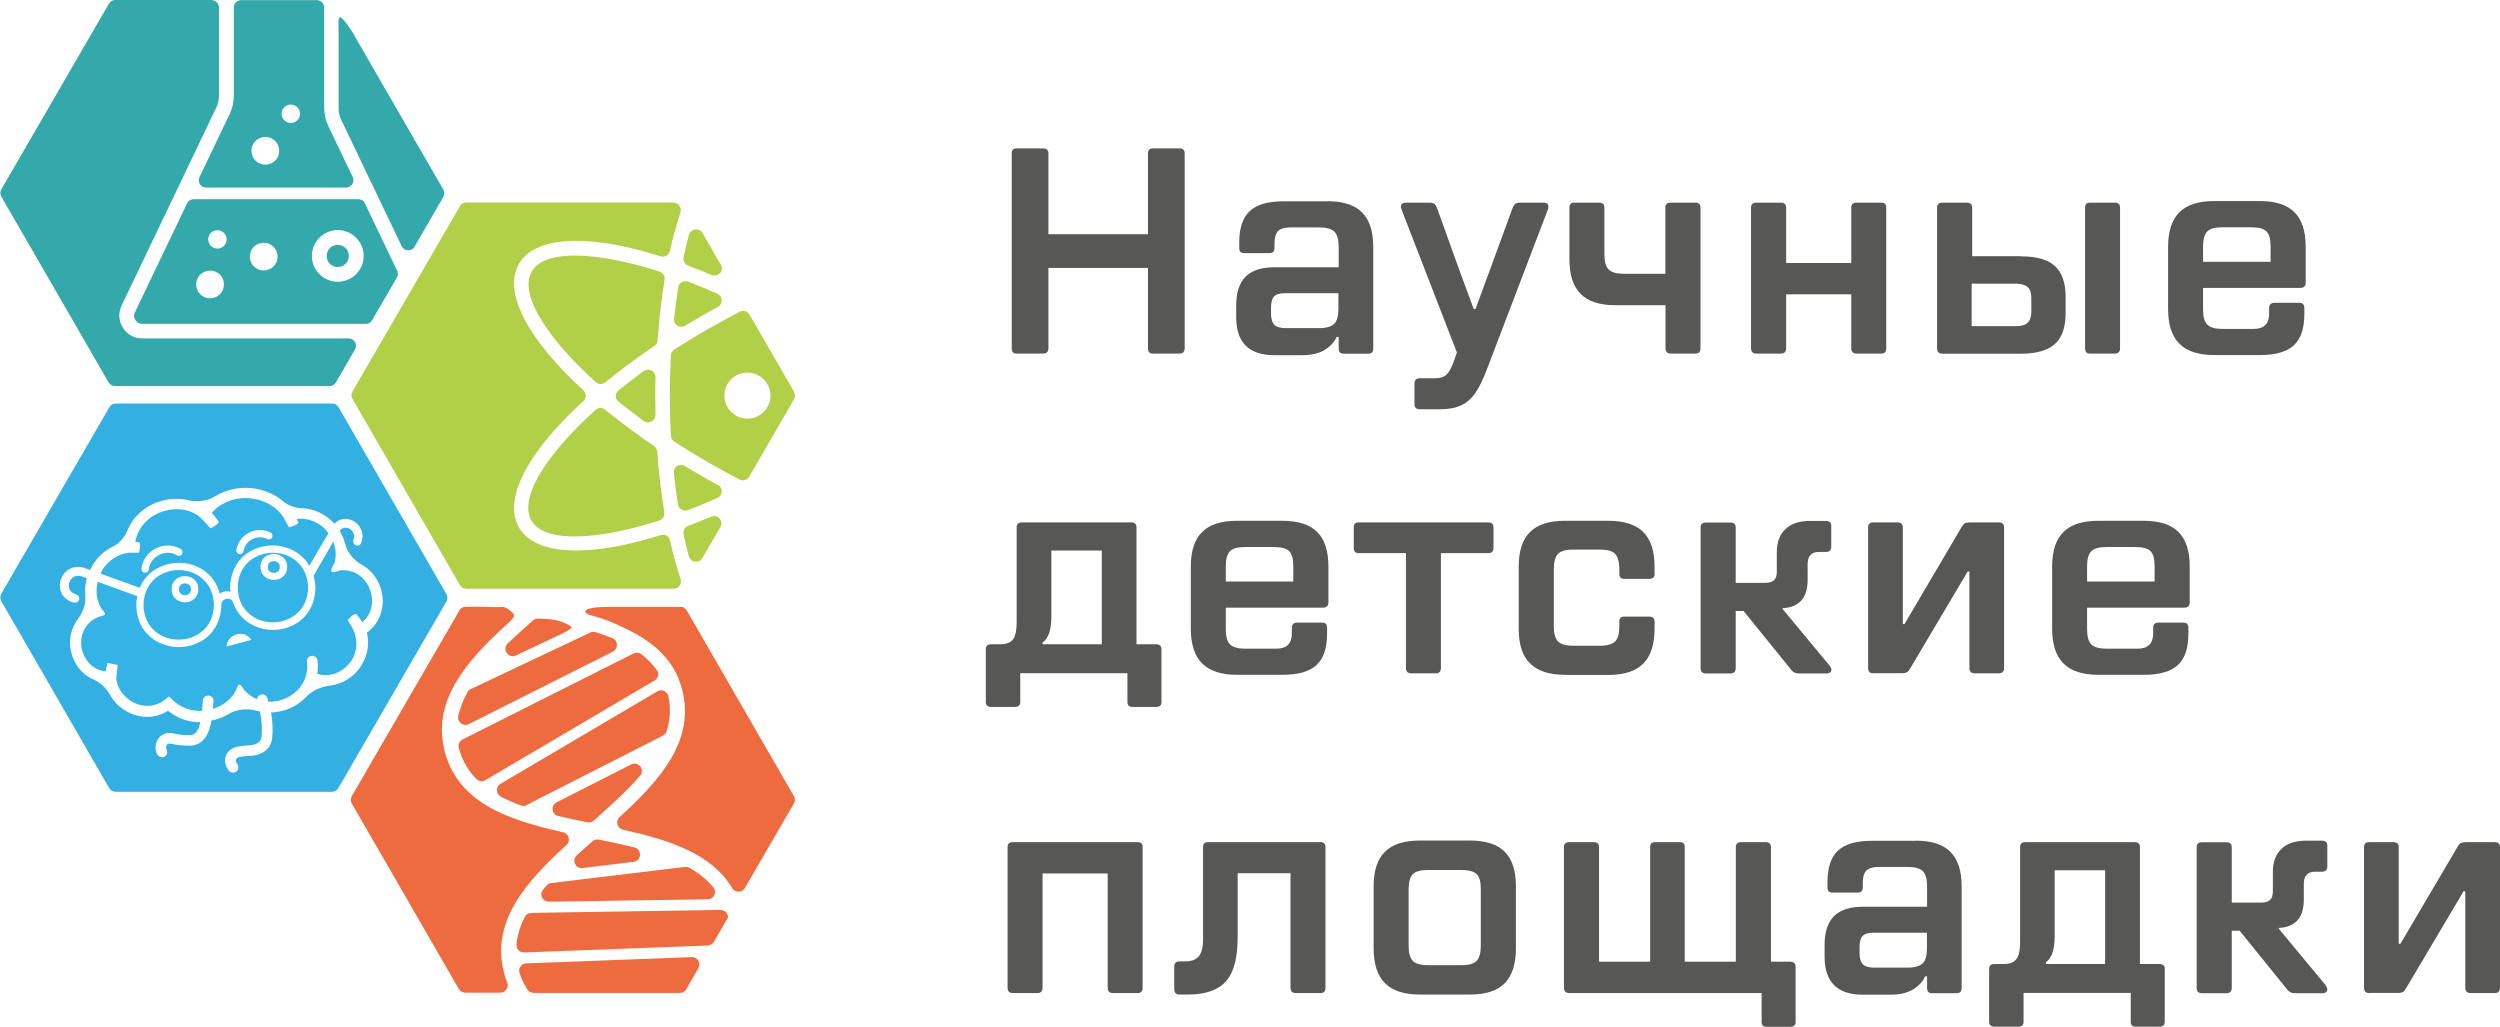
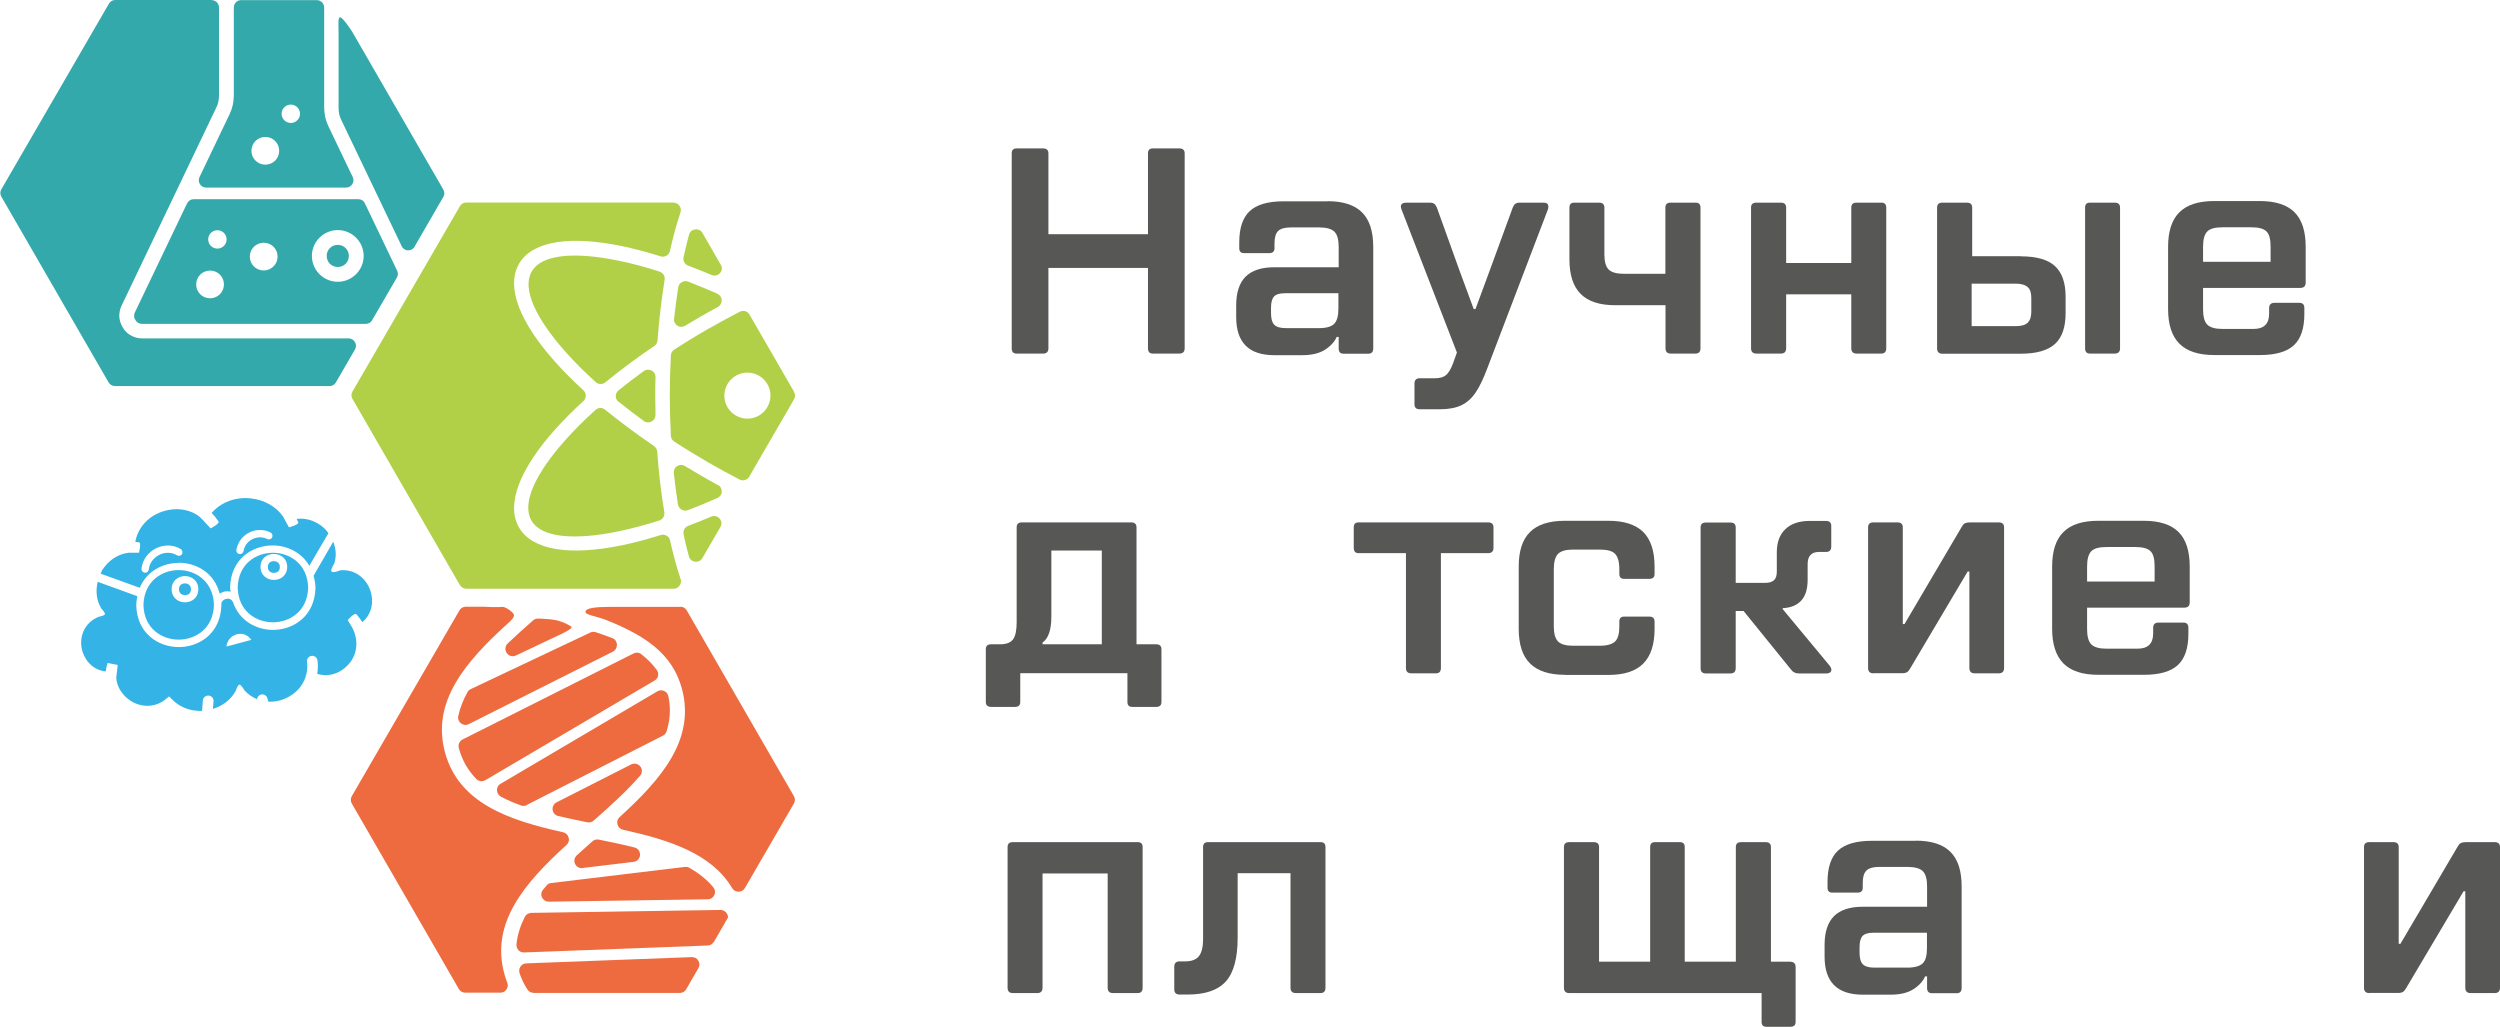
<svg xmlns="http://www.w3.org/2000/svg" width="336" height="138" viewBox="0 0 336 138" fill="none">
  <g clip-path="url(#clip0_1660_52200)">
    <path d="M158.503 19.947C158.969 19.947 159.22 20.162 159.22 20.61V46.806C159.22 47.271 158.987 47.522 158.503 47.522H154.951C154.503 47.522 154.288 47.289 154.288 46.806V36.008H140.907V46.806C140.907 47.271 140.674 47.522 140.19 47.522H136.639C136.19 47.522 135.975 47.289 135.975 46.806V20.61C135.975 20.162 136.19 19.947 136.639 19.947H140.19C140.656 19.947 140.907 20.162 140.907 20.61V31.478H154.288V20.61C154.288 20.162 154.503 19.947 154.951 19.947H158.503Z" fill="#575756" />
    <path d="M178.394 27.038C180.493 27.038 182.053 27.539 183.058 28.542C184.062 29.544 184.564 31.084 184.564 33.197V46.824C184.564 47.289 184.349 47.54 183.901 47.54H180.582C180.134 47.54 179.919 47.307 179.919 46.824V45.284H179.65C179.381 45.91 178.878 46.483 178.107 46.985C177.336 47.486 176.314 47.737 174.986 47.737H171.273C167.848 47.737 166.144 46.036 166.144 42.616V41.04C166.144 39.303 166.574 38.014 167.417 37.172C168.278 36.331 169.552 35.919 171.273 35.919H179.919V33.161C179.919 32.194 179.721 31.514 179.345 31.138C178.968 30.762 178.269 30.565 177.282 30.565H173.498C172.69 30.565 172.116 30.726 171.776 31.049C171.453 31.371 171.291 31.944 171.291 32.732V33.358C171.291 33.806 171.058 34.021 170.574 34.021H167.22C166.771 34.021 166.556 33.806 166.556 33.358V32.571C166.556 30.655 167.023 29.258 167.955 28.381C168.888 27.503 170.413 27.055 172.511 27.055H178.43L178.394 27.038ZM177.246 44.102C178.251 44.102 178.932 43.905 179.309 43.529C179.686 43.153 179.883 42.472 179.883 41.505V39.41H172.708C171.991 39.41 171.507 39.554 171.238 39.84C170.969 40.127 170.825 40.628 170.825 41.344V42.096C170.825 42.831 170.969 43.35 171.273 43.654C171.578 43.959 172.099 44.102 172.834 44.102H177.246Z" fill="#575756" />
    <path d="M190.824 55.007C190.358 55.007 190.106 54.792 190.106 54.344V51.551C190.106 51.085 190.34 50.835 190.824 50.835H192.869C193.532 50.835 194.017 50.691 194.357 50.405C194.68 50.118 195.003 49.599 195.29 48.829L195.81 47.379L188.349 28.112C188.295 27.951 188.277 27.844 188.277 27.754C188.277 27.414 188.528 27.235 189.03 27.235H192.151C192.42 27.235 192.618 27.289 192.743 27.378C192.869 27.468 192.994 27.629 193.102 27.862L196.133 36.295L198.07 41.542H198.303L200.24 36.295L203.326 27.862C203.433 27.629 203.541 27.468 203.684 27.378C203.81 27.289 204.007 27.235 204.276 27.235H207.469C207.881 27.235 208.097 27.414 208.097 27.754C208.097 27.933 208.079 28.076 208.025 28.184L199.971 49.295C199.415 50.799 198.877 51.945 198.339 52.733C197.801 53.538 197.155 54.111 196.402 54.47C195.649 54.828 194.68 55.007 193.496 55.007H190.86H190.824Z" fill="#575756" />
    <path d="M227.88 27.235C228.329 27.235 228.544 27.45 228.544 27.897V46.806C228.544 47.272 228.329 47.522 227.88 47.522H224.562C224.096 47.522 223.845 47.289 223.845 46.806V41.022H217.101C215.002 41.022 213.442 40.521 212.437 39.5C211.433 38.498 210.931 36.94 210.931 34.827V27.897C210.931 27.45 211.146 27.235 211.594 27.235H214.912C215.379 27.235 215.63 27.45 215.63 27.897V34.2C215.63 35.167 215.827 35.848 216.204 36.224C216.58 36.6 217.262 36.797 218.231 36.797H223.827V27.897C223.827 27.45 224.06 27.235 224.544 27.235H227.862H227.88Z" fill="#575756" />
    <path d="M252.848 27.235C253.296 27.235 253.511 27.45 253.511 27.897V46.806C253.511 47.272 253.296 47.522 252.848 47.522H249.529C249.063 47.522 248.812 47.289 248.812 46.806V39.554H240.059V46.806C240.059 47.272 239.826 47.522 239.342 47.522H236.059C235.593 47.522 235.342 47.289 235.342 46.806V27.897C235.342 27.45 235.575 27.235 236.059 27.235H239.342C239.808 27.235 240.059 27.45 240.059 27.897V35.346H248.812V27.897C248.812 27.45 249.045 27.235 249.529 27.235H252.848Z" fill="#575756" />
    <path d="M271.591 34.451C273.725 34.451 275.268 34.898 276.201 35.776C277.151 36.653 277.617 38.032 277.617 39.894V42.097C277.617 43.959 277.151 45.338 276.201 46.215C275.25 47.092 273.707 47.54 271.591 47.54H261.062C260.596 47.54 260.345 47.307 260.345 46.824V27.897C260.345 27.45 260.578 27.235 261.062 27.235H264.345C264.811 27.235 265.062 27.45 265.062 27.897V34.433H271.609L271.591 34.451ZM273.008 40.038C273.008 39.357 272.846 38.856 272.506 38.569C272.165 38.283 271.645 38.122 270.909 38.122H264.99V43.834H270.909C271.645 43.834 272.183 43.69 272.506 43.386C272.828 43.081 273.008 42.598 273.008 41.9V40.055V40.038ZM284.218 27.235C284.684 27.235 284.935 27.45 284.935 27.897V46.806C284.935 47.272 284.702 47.522 284.218 47.522H280.9C280.451 47.522 280.236 47.289 280.236 46.806V27.897C280.236 27.45 280.451 27.235 280.9 27.235H284.218Z" fill="#575756" />
    <path d="M296.092 38.694V41.613C296.092 42.58 296.289 43.26 296.666 43.636C297.042 44.012 297.724 44.209 298.693 44.209H302.872C304.271 44.209 304.97 43.529 304.97 42.168V41.416C304.97 40.95 305.203 40.7 305.688 40.7H309.042C309.49 40.7 309.705 40.933 309.705 41.416V42.204C309.705 44.12 309.239 45.517 308.306 46.394C307.374 47.271 305.849 47.719 303.751 47.719H297.598C295.5 47.719 293.939 47.218 292.917 46.197C291.895 45.176 291.392 43.636 291.392 41.523V33.179C291.392 31.084 291.895 29.527 292.917 28.524C293.921 27.521 295.482 27.02 297.598 27.02H303.715C305.813 27.02 307.374 27.521 308.378 28.524C309.382 29.527 309.885 31.067 309.885 33.179V37.978C309.885 38.444 309.652 38.694 309.167 38.694H296.11H296.092ZM298.693 30.547C297.724 30.547 297.042 30.726 296.666 31.102C296.289 31.478 296.092 32.159 296.092 33.144V35.185H305.167V33.144C305.167 32.141 304.988 31.46 304.611 31.102C304.235 30.726 303.553 30.547 302.567 30.547H298.693Z" fill="#575756" />
    <path d="M155.382 86.592C155.848 86.592 156.099 86.807 156.099 87.255V94.346C156.099 94.793 155.866 95.008 155.382 95.008H152.189C151.741 95.008 151.526 94.793 151.526 94.346V90.478H137.123V94.346C137.123 94.793 136.89 95.008 136.405 95.008H133.213C132.746 95.008 132.495 94.793 132.495 94.346V87.255C132.495 86.807 132.728 86.592 133.213 86.592H134.432C135.239 86.592 135.813 86.377 136.154 85.93C136.477 85.482 136.639 84.73 136.639 83.638V70.871C136.639 70.423 136.872 70.209 137.356 70.209H152.028C152.494 70.209 152.745 70.423 152.745 70.871V86.592H155.382ZM140.118 86.592H148.082V73.987H141.302V82.886C141.302 84.641 140.907 85.804 140.118 86.359V86.592Z" fill="#575756" />
-     <path d="M164.745 81.668V84.587C164.745 85.554 164.942 86.234 165.319 86.611C165.695 86.987 166.377 87.183 167.345 87.183H171.524C172.924 87.183 173.623 86.503 173.623 85.142V84.39C173.623 83.925 173.856 83.674 174.34 83.674H177.695C178.143 83.674 178.358 83.907 178.358 84.39V85.178C178.358 87.094 177.892 88.491 176.959 89.368C176.026 90.245 174.502 90.693 172.403 90.693H166.251C164.153 90.693 162.592 90.192 161.57 89.171C160.565 88.168 160.045 86.611 160.045 84.498V76.153C160.045 74.058 160.548 72.501 161.57 71.498C162.574 70.495 164.135 69.994 166.251 69.994H172.367C174.466 69.994 176.026 70.495 177.031 71.498C178.035 72.501 178.538 74.041 178.538 76.153V80.952C178.538 81.418 178.304 81.668 177.82 81.668H164.763H164.745ZM167.345 73.521C166.377 73.521 165.695 73.7 165.319 74.076C164.942 74.452 164.745 75.133 164.745 76.118V78.159H173.82V76.118C173.82 75.115 173.641 74.434 173.264 74.076C172.888 73.7 172.206 73.521 171.22 73.521H167.345Z" fill="#575756" />
    <path d="M189.676 90.496C189.21 90.496 188.959 90.263 188.959 89.779V74.345H182.609C182.161 74.345 181.945 74.112 181.945 73.629V70.871C181.945 70.423 182.161 70.209 182.609 70.209H200.007C200.474 70.209 200.725 70.423 200.725 70.871V73.629C200.725 74.094 200.492 74.345 200.007 74.345H193.658V89.779C193.658 90.245 193.443 90.496 192.994 90.496H189.676Z" fill="#575756" />
    <path d="M210.321 90.693C208.222 90.693 206.662 90.192 205.639 89.171C204.617 88.168 204.115 86.611 204.115 84.498V76.153C204.115 74.058 204.617 72.501 205.639 71.498C206.644 70.495 208.204 69.994 210.321 69.994H216.168C218.266 69.994 219.827 70.495 220.849 71.498C221.854 72.501 222.374 74.041 222.374 76.153V77.138C222.374 77.586 222.141 77.801 221.656 77.801H218.302C217.854 77.801 217.639 77.586 217.639 77.138V76.512C217.639 75.509 217.441 74.829 217.065 74.434C216.688 74.041 215.989 73.862 214.984 73.862H211.433C210.464 73.862 209.783 74.058 209.406 74.434C209.029 74.811 208.832 75.509 208.832 76.512V84.193C208.832 85.16 209.029 85.841 209.406 86.217C209.783 86.593 210.464 86.79 211.433 86.79H214.984C215.989 86.79 216.67 86.593 217.065 86.217C217.459 85.841 217.639 85.16 217.639 84.193V83.531C217.639 83.083 217.854 82.868 218.302 82.868H221.656C222.123 82.868 222.374 83.083 222.374 83.531V84.516C222.374 86.611 221.872 88.168 220.849 89.189C219.827 90.21 218.284 90.711 216.168 90.711H210.321V90.693Z" fill="#575756" />
    <path d="M245.942 89.511C246.068 89.69 246.139 89.869 246.139 90.03C246.139 90.156 246.086 90.281 245.96 90.371C245.834 90.46 245.673 90.514 245.458 90.514H241.835C241.566 90.514 241.35 90.478 241.189 90.388C241.01 90.317 240.848 90.174 240.687 89.959L234.337 82.116H233.279V89.798C233.279 90.263 233.046 90.514 232.562 90.514H229.279C228.813 90.514 228.562 90.281 228.562 89.798V70.889C228.562 70.442 228.795 70.227 229.279 70.227H232.562C233.028 70.227 233.279 70.442 233.279 70.889V78.338H237.225C237.781 78.338 238.176 78.213 238.427 77.98C238.678 77.747 238.803 77.371 238.803 76.834V74.237C238.803 72.895 239.18 71.856 239.951 71.122C240.705 70.388 241.799 70.012 243.234 70.012H245.404C245.87 70.012 246.121 70.227 246.121 70.674V73.468C246.121 73.933 245.888 74.184 245.404 74.184H244.417C243.951 74.184 243.574 74.327 243.323 74.596C243.072 74.864 242.947 75.276 242.947 75.831V77.926C242.947 79.162 242.66 80.093 242.086 80.719C241.512 81.346 240.669 81.686 239.593 81.74V81.865L245.942 89.511Z" fill="#575756" />
    <path d="M251.789 90.496C251.323 90.496 251.072 90.263 251.072 89.779V70.871C251.072 70.423 251.305 70.209 251.789 70.209H255.018C255.484 70.209 255.735 70.423 255.735 70.871V83.871H255.968L263.663 70.799C263.789 70.567 263.932 70.406 264.076 70.334C264.219 70.262 264.434 70.209 264.721 70.209H268.631C269.098 70.209 269.349 70.423 269.349 70.871V89.779C269.349 90.245 269.116 90.496 268.631 90.496H265.403C264.937 90.496 264.685 90.263 264.685 89.779V76.816H264.452L256.722 89.851C256.596 90.084 256.453 90.245 256.309 90.335C256.166 90.424 255.968 90.478 255.699 90.478H251.789V90.496Z" fill="#575756" />
    <path d="M280.505 81.668V84.587C280.505 85.554 280.703 86.234 281.079 86.611C281.456 86.987 282.138 87.183 283.106 87.183H287.285C288.684 87.183 289.384 86.503 289.384 85.142V84.39C289.384 83.925 289.617 83.674 290.101 83.674H293.455C293.904 83.674 294.119 83.907 294.119 84.39V85.178C294.119 87.094 293.653 88.491 292.72 89.368C291.787 90.245 290.263 90.693 288.164 90.693H282.012C279.913 90.693 278.353 90.192 277.331 89.171C276.326 88.168 275.806 86.611 275.806 84.498V76.153C275.806 74.058 276.308 72.501 277.331 71.498C278.335 70.495 279.895 69.994 282.012 69.994H288.128C290.227 69.994 291.787 70.495 292.792 71.498C293.796 72.501 294.298 74.041 294.298 76.153V80.952C294.298 81.418 294.065 81.668 293.581 81.668H280.523H280.505ZM283.106 73.521C282.138 73.521 281.456 73.7 281.079 74.076C280.703 74.452 280.505 75.133 280.505 76.118V78.159H289.581V76.118C289.581 75.115 289.402 74.434 289.025 74.076C288.648 73.7 287.967 73.521 286.98 73.521H283.106Z" fill="#575756" />
    <path d="M136.136 133.47C135.67 133.47 135.419 133.237 135.419 132.754V113.845C135.419 113.397 135.652 113.183 136.136 113.183H152.907C153.355 113.183 153.57 113.397 153.57 113.845V132.754C153.57 133.219 153.355 133.47 152.907 133.47H149.588C149.122 133.47 148.871 133.237 148.871 132.754V117.39H140.118V132.754C140.118 133.219 139.885 133.47 139.401 133.47H136.118H136.136Z" fill="#575756" />
    <path d="M158.539 133.667C158.072 133.667 157.821 133.434 157.821 132.951V129.925C157.821 129.459 158.054 129.208 158.539 129.208H159.328C160.135 129.208 160.745 128.976 161.121 128.528C161.498 128.062 161.695 127.292 161.695 126.218V113.845C161.695 113.397 161.911 113.183 162.359 113.183H177.479C177.928 113.183 178.143 113.397 178.143 113.845V132.754C178.143 133.219 177.928 133.47 177.479 133.47H174.161C173.695 133.47 173.444 133.237 173.444 132.754V117.355H166.341V125.985C166.341 128.743 165.821 130.712 164.763 131.894C163.704 133.076 162 133.667 159.633 133.667H158.521H158.539Z" fill="#575756" />
-     <path d="M190.824 133.667C188.725 133.667 187.165 133.165 186.142 132.145C185.138 131.142 184.618 129.584 184.618 127.471V119.127C184.618 117.032 185.12 115.474 186.142 114.472C187.147 113.469 188.707 112.968 190.824 112.968H197.568C199.666 112.968 201.227 113.469 202.231 114.472C203.236 115.474 203.738 117.014 203.738 119.127V127.471C203.738 129.566 203.236 131.124 202.231 132.145C201.227 133.165 199.684 133.667 197.568 133.667H190.824ZM196.42 129.727C197.388 129.727 198.07 129.53 198.447 129.154C198.823 128.778 199.021 128.08 199.021 127.077V119.521C199.021 118.518 198.841 117.838 198.465 117.48C198.088 117.122 197.406 116.925 196.42 116.925H191.918C190.949 116.925 190.268 117.104 189.891 117.48C189.514 117.856 189.317 118.536 189.317 119.521V127.077C189.317 128.08 189.514 128.76 189.891 129.154C190.268 129.53 190.949 129.727 191.918 129.727H196.42Z" fill="#575756" />
    <path d="M240.615 129.262C241.081 129.262 241.332 129.495 241.332 129.978V137.338C241.332 137.785 241.099 138 240.615 138H237.422C236.974 138 236.759 137.785 236.759 137.338V133.47H210.912C210.446 133.47 210.195 133.237 210.195 132.754V113.845C210.195 113.397 210.428 113.183 210.912 113.183H214.195C214.661 113.183 214.912 113.397 214.912 113.845V129.244H221.782V113.845C221.782 113.397 221.997 113.183 222.445 113.183H225.764C226.212 113.183 226.427 113.397 226.427 113.845V129.244H233.297V113.845C233.297 113.397 233.53 113.183 234.014 113.183H237.297C237.763 113.183 238.014 113.397 238.014 113.845V129.244H240.651L240.615 129.262Z" fill="#575756" />
    <path d="M257.475 112.986C259.574 112.986 261.134 113.487 262.138 114.49C263.143 115.492 263.645 117.032 263.645 119.145V132.772C263.645 133.237 263.43 133.488 262.981 133.488H259.663C259.215 133.488 259 133.255 259 132.772V131.232H258.73C258.461 131.858 257.959 132.431 257.188 132.933C256.417 133.434 255.394 133.685 254.067 133.685H250.354C246.928 133.685 245.224 131.984 245.224 128.564V126.988C245.224 125.251 245.655 123.962 246.498 123.12C247.359 122.279 248.632 121.867 250.354 121.867H259V119.109C259 118.142 258.802 117.462 258.426 117.086C258.049 116.71 257.349 116.513 256.345 116.513H252.56C251.753 116.513 251.179 116.674 250.839 117.014C250.498 117.355 250.354 117.91 250.354 118.68V119.306C250.354 119.754 250.121 119.969 249.637 119.969H246.283C245.834 119.969 245.619 119.754 245.619 119.306V118.518C245.619 116.603 246.085 115.206 247.018 114.329C247.951 113.451 249.475 113.004 251.574 113.004H257.493L257.475 112.986ZM256.327 130.05C257.331 130.05 258.013 129.853 258.408 129.477C258.802 129.101 258.982 128.42 258.982 127.453V125.359H251.807C251.09 125.359 250.605 125.502 250.336 125.788C250.067 126.075 249.924 126.576 249.924 127.292V128.044C249.924 128.779 250.067 129.298 250.372 129.602C250.677 129.907 251.197 130.05 251.933 130.05H256.345H256.327Z" fill="#575756" />
-     <path d="M290.227 129.566C290.693 129.566 290.944 129.781 290.944 130.229V137.32C290.944 137.767 290.711 137.982 290.227 137.982H287.034C286.586 137.982 286.371 137.767 286.371 137.32V133.452H271.968V137.32C271.968 137.767 271.735 137.982 271.25 137.982H268.058C267.591 137.982 267.34 137.767 267.34 137.32V130.229C267.34 129.781 267.573 129.566 268.058 129.566H269.277C270.102 129.566 270.658 129.352 270.999 128.904C271.34 128.456 271.501 127.704 271.501 126.612V113.845C271.501 113.397 271.735 113.183 272.219 113.183H286.891C287.357 113.183 287.608 113.397 287.608 113.845V129.566H290.245H290.227ZM274.963 129.566H282.927V116.961H276.147V125.86C276.147 127.615 275.752 128.779 274.963 129.334V129.566Z" fill="#575756" />
-     <path d="M312.593 132.485C312.719 132.664 312.791 132.843 312.791 133.004C312.791 133.13 312.737 133.255 312.611 133.344C312.486 133.434 312.324 133.488 312.109 133.488H308.486C308.217 133.488 308.002 133.452 307.84 133.362C307.679 133.273 307.499 133.148 307.356 132.933L301.006 125.09H299.948V132.772C299.948 133.237 299.715 133.488 299.231 133.488H295.948C295.482 133.488 295.231 133.255 295.231 132.772V113.863C295.231 113.415 295.464 113.2 295.948 113.2H299.231C299.697 113.2 299.948 113.415 299.948 113.863V121.312H303.894C304.45 121.312 304.845 121.186 305.096 120.954C305.347 120.721 305.473 120.345 305.473 119.808V117.211C305.473 115.868 305.849 114.83 306.62 114.096C307.374 113.362 308.468 112.986 309.903 112.986H312.073C312.539 112.986 312.791 113.2 312.791 113.648V116.441C312.791 116.907 312.557 117.158 312.073 117.158H311.087C310.62 117.158 310.244 117.301 310.01 117.569C309.759 117.838 309.634 118.25 309.634 118.805V120.9C309.634 122.135 309.347 123.067 308.773 123.693C308.199 124.32 307.356 124.66 306.28 124.714V124.839L312.629 132.485H312.593Z" fill="#575756" />
    <path d="M318.44 133.47C317.974 133.47 317.723 133.237 317.723 132.754V113.845C317.723 113.397 317.956 113.183 318.44 113.183H321.669C322.135 113.183 322.386 113.397 322.386 113.845V126.845H322.62L330.314 113.774C330.44 113.541 330.583 113.38 330.727 113.308C330.87 113.236 331.086 113.183 331.373 113.183H335.283C335.749 113.183 336 113.397 336 113.845V132.754C336 133.219 335.767 133.47 335.283 133.47H332.054C331.588 133.47 331.337 133.237 331.337 132.754V119.79H331.103L323.373 132.825C323.247 133.058 323.104 133.219 322.96 133.309C322.817 133.398 322.602 133.452 322.351 133.452H318.44V133.47Z" fill="#575756" />
    <path opacity="0.8" fill-rule="evenodd" clip-rule="evenodd" d="M106.739 52.679L100.73 42.276C100.461 41.81 99.887 41.649 99.421 41.9C98.058 42.598 96.695 43.35 95.313 44.138C95.313 44.138 95.295 44.138 95.278 44.138H95.242C95.242 44.138 95.242 44.174 95.224 44.174C93.627 45.087 92.103 46.036 90.614 46.985C90.345 47.164 90.184 47.432 90.166 47.755C90.076 49.51 90.022 51.318 90.022 53.162C90.022 55.007 90.076 56.815 90.166 58.57C90.166 58.892 90.345 59.161 90.614 59.34C92.085 60.307 93.627 61.238 95.224 62.169C96.623 62.975 98.004 63.727 99.385 64.443C99.851 64.694 100.425 64.515 100.694 64.067L106.721 53.664C106.9 53.341 106.9 52.983 106.721 52.679H106.739ZM98.901 50.494C100.389 49.635 102.273 50.154 103.134 51.622C103.995 53.109 103.474 54.989 102.004 55.848C100.515 56.708 98.632 56.188 97.771 54.72C96.91 53.234 97.43 51.354 98.901 50.494ZM96.856 35.561L94.417 31.317C94.219 30.959 93.843 30.78 93.43 30.834C93.017 30.887 92.713 31.156 92.605 31.55C92.336 32.517 92.103 33.52 91.87 34.576C91.762 35.059 92.031 35.543 92.497 35.704C93.52 36.08 94.56 36.51 95.636 36.958C96.031 37.119 96.479 37.029 96.766 36.707C97.053 36.385 97.107 35.937 96.874 35.561H96.856ZM90.507 27.235C90.829 27.235 91.116 27.378 91.314 27.646C91.511 27.915 91.547 28.22 91.457 28.542C90.937 30.117 90.453 31.854 90.04 33.717C89.986 34.003 89.825 34.218 89.574 34.361C89.323 34.505 89.054 34.54 88.785 34.451C86.955 33.878 85.197 33.412 83.565 33.072C76.803 31.675 71.709 32.32 69.826 35.328L69.754 35.453C69.754 35.453 69.754 35.453 69.754 35.471C67.943 38.605 69.934 43.404 74.597 48.614C75.709 49.868 76.983 51.139 78.4 52.446C78.615 52.643 78.722 52.894 78.722 53.18C78.722 53.467 78.615 53.717 78.4 53.914C76.983 55.204 75.709 56.493 74.597 57.728C69.934 62.957 67.943 67.755 69.754 70.889C71.566 74.023 76.713 74.703 83.583 73.288C85.215 72.948 86.973 72.483 88.802 71.91C89.072 71.82 89.341 71.856 89.592 71.999C89.843 72.142 90.004 72.357 90.058 72.644C90.471 74.506 90.937 76.225 91.475 77.819C91.583 78.123 91.529 78.445 91.332 78.714C91.134 78.983 90.865 79.126 90.524 79.126H62.651C62.293 79.108 61.97 78.929 61.791 78.606L47.37 53.61C47.19 53.288 47.19 52.929 47.37 52.625L61.808 27.718C61.988 27.396 62.311 27.217 62.669 27.217H90.56L90.507 27.235ZM94.399 75.007L96.82 70.835C97.035 70.459 96.999 70.012 96.712 69.689C96.425 69.367 95.977 69.26 95.582 69.439C94.542 69.886 93.502 70.28 92.497 70.674C92.031 70.853 91.78 71.319 91.87 71.802C92.085 72.841 92.336 73.826 92.587 74.775C92.695 75.168 93.017 75.437 93.412 75.491C93.825 75.545 94.201 75.365 94.399 75.007ZM96.479 65.159C96.82 65.338 97.017 65.678 96.999 66.072C96.999 66.448 96.766 66.771 96.407 66.932C95.062 67.523 93.753 68.078 92.462 68.561C92.174 68.669 91.87 68.651 91.601 68.49C91.332 68.329 91.17 68.096 91.116 67.791C90.901 66.43 90.722 65.016 90.56 63.566C90.524 63.19 90.686 62.831 91.009 62.635C91.332 62.438 91.726 62.42 92.049 62.635C92.749 63.064 93.484 63.494 94.201 63.906C94.219 63.906 94.237 63.924 94.255 63.942C94.99 64.371 95.726 64.765 96.443 65.177L96.479 65.159ZM87.906 59.949C85.538 58.337 83.332 56.69 81.323 55.06C80.946 54.738 80.39 54.756 80.032 55.096C78.543 56.439 77.198 57.782 76.032 59.089C71.942 63.655 70.095 67.648 71.422 69.958C72.75 72.268 77.144 72.644 83.153 71.408C84.856 71.05 86.686 70.567 88.605 69.958C89.072 69.815 89.359 69.349 89.287 68.848C88.856 66.305 88.534 63.566 88.336 60.718C88.318 60.414 88.157 60.146 87.906 59.967V59.949ZM96.407 39.482C96.766 39.643 96.981 39.966 96.999 40.342C96.999 40.736 96.82 41.058 96.479 41.255C95.744 41.649 95.008 42.061 94.273 42.49C94.273 42.49 94.273 42.49 94.255 42.49H94.219C94.219 42.49 94.219 42.526 94.201 42.526C93.484 42.938 92.784 43.368 92.085 43.78C91.762 43.977 91.367 43.977 91.044 43.78C90.722 43.565 90.542 43.225 90.596 42.849C90.758 41.398 90.937 39.984 91.152 38.623C91.206 38.318 91.367 38.068 91.636 37.925C91.906 37.763 92.192 37.745 92.497 37.853C93.789 38.354 95.098 38.891 96.443 39.482H96.407ZM88.623 36.492C86.704 35.883 84.874 35.382 83.171 35.042C77.162 33.806 72.785 34.182 71.458 36.492C70.131 38.802 71.996 42.795 76.068 47.361C77.234 48.668 78.561 49.993 80.068 51.354C80.426 51.694 80.982 51.694 81.359 51.39C83.35 49.742 85.556 48.113 87.942 46.501C88.193 46.322 88.354 46.072 88.372 45.749C88.587 42.884 88.91 40.163 89.323 37.62C89.412 37.137 89.125 36.671 88.641 36.51L88.623 36.492ZM83.135 53.986C84.211 54.845 85.341 55.723 86.525 56.582C86.829 56.815 87.224 56.833 87.565 56.654C87.906 56.475 88.103 56.135 88.103 55.759C88.085 54.917 88.067 54.075 88.067 53.234C88.067 52.374 88.067 51.533 88.103 50.691C88.103 50.297 87.924 49.975 87.565 49.796C87.206 49.617 86.829 49.653 86.525 49.868C85.341 50.727 84.211 51.587 83.135 52.464C82.901 52.661 82.758 52.929 82.758 53.234C82.758 53.538 82.883 53.807 83.135 54.004V53.986Z" fill="#9DC41A" />
    <path opacity="0.8" fill-rule="evenodd" clip-rule="evenodd" d="M91.439 81.561H82.184C80.103 81.561 78.776 81.704 78.686 82.188C78.597 82.671 80.139 82.761 81.843 83.477C86.471 85.393 90.345 87.703 91.654 92.573C93.484 99.413 88.856 104.731 83.278 109.816C82.991 110.067 82.883 110.443 82.991 110.801C83.081 111.159 83.368 111.428 83.727 111.517C89.933 112.878 95.654 114.722 98.398 119.36C98.578 119.664 98.901 119.843 99.259 119.843C99.618 119.843 99.923 119.664 100.12 119.342L106.703 107.99C106.882 107.668 106.882 107.309 106.703 107.005L92.3 82.044C92.121 81.722 91.798 81.543 91.439 81.543V81.561ZM64.983 81.543H62.615C62.257 81.543 61.934 81.722 61.755 82.026L47.28 107.005C47.101 107.327 47.101 107.685 47.28 107.99L61.665 132.915C61.844 133.237 62.167 133.416 62.526 133.416H67.243C67.584 133.416 67.871 133.273 68.068 132.986C68.266 132.7 68.301 132.378 68.176 132.073C68.014 131.661 67.871 131.249 67.763 130.802C65.934 123.962 70.561 118.644 76.139 113.559C76.427 113.308 76.534 112.932 76.427 112.574C76.337 112.216 76.05 111.947 75.691 111.857C68.319 110.228 61.647 107.936 59.8 101.096C57.97 94.256 62.598 88.938 68.176 83.853C68.463 83.602 69.18 82.993 69.073 82.635C68.983 82.277 68.068 81.632 67.602 81.561C67.602 81.561 66.759 81.65 64.983 81.543ZM71.709 133.434C71.368 133.434 71.064 133.273 70.884 132.986C70.454 132.324 70.095 131.59 69.826 130.784C69.736 130.48 69.772 130.175 69.951 129.907C70.131 129.638 70.4 129.495 70.723 129.477L92.982 128.635C93.358 128.635 93.681 128.796 93.861 129.119C94.04 129.441 94.058 129.799 93.861 130.121L92.228 132.951C92.049 133.273 91.726 133.452 91.367 133.452H71.673L71.709 133.434ZM95.941 126.576C95.762 126.88 95.475 127.06 95.116 127.077L70.436 128.009C70.131 128.009 69.88 127.919 69.682 127.704C69.485 127.489 69.395 127.221 69.413 126.916C69.539 125.663 69.933 124.427 70.525 123.246C70.687 122.905 71.01 122.708 71.404 122.69L96.82 122.297C97.286 122.297 97.699 122.601 97.806 123.049C97.824 123.12 97.842 123.192 97.86 123.281L95.959 126.576H95.941ZM73.772 121.186C73.377 121.186 73.037 120.989 72.857 120.631C72.678 120.273 72.732 119.879 72.983 119.575C73.144 119.378 73.305 119.199 73.467 119.002C73.628 118.805 73.844 118.698 74.095 118.68L92.049 116.513C92.264 116.495 92.462 116.513 92.659 116.638C93.914 117.355 95.008 118.214 95.869 119.253C96.121 119.557 96.174 119.951 96.013 120.291C95.851 120.649 95.511 120.864 95.134 120.864L73.772 121.186ZM85.161 87.828C85.502 87.649 85.897 87.685 86.202 87.935C86.991 88.544 87.69 89.243 88.264 90.03C88.444 90.263 88.498 90.532 88.444 90.818C88.39 91.105 88.228 91.32 87.977 91.463L65.234 104.856C64.84 105.089 64.337 105.017 64.015 104.695C62.938 103.585 62.131 102.242 61.683 100.595C61.683 100.559 61.683 100.541 61.665 100.505C61.539 100.058 61.755 99.592 62.185 99.377L85.144 87.828H85.161ZM63.01 97.318C62.669 97.497 62.275 97.461 61.952 97.21C61.647 96.978 61.504 96.602 61.593 96.226C61.826 95.133 62.257 94.059 62.831 93.021C62.938 92.824 63.082 92.698 63.279 92.609L79.332 85.017C79.565 84.909 79.799 84.891 80.05 84.963C80.821 85.214 81.574 85.482 82.31 85.769C82.686 85.912 82.901 86.252 82.919 86.646C82.919 87.04 82.722 87.398 82.381 87.577L63.01 97.318ZM76.767 84.229C77.126 84.462 75.296 85.285 74.902 85.464L69.342 88.097C68.893 88.311 68.373 88.168 68.104 87.756C67.817 87.362 67.889 86.825 68.23 86.485C69.324 85.446 70.472 84.408 71.655 83.369C71.889 83.154 72.194 83.119 72.516 83.137C73.862 83.244 75.063 83.137 76.785 84.211L76.767 84.229ZM78.31 116.674C77.879 116.728 77.467 116.495 77.287 116.101C77.108 115.707 77.198 115.26 77.521 114.955C78.202 114.328 78.92 113.702 79.619 113.075C79.852 112.86 80.157 112.789 80.48 112.842C82.094 113.165 83.709 113.505 85.269 113.899C85.735 114.006 86.04 114.436 86.022 114.919C85.987 115.403 85.628 115.779 85.161 115.833L78.328 116.656L78.31 116.674ZM70.83 108.205C70.579 108.33 70.31 108.348 70.041 108.258C69.091 107.918 68.176 107.524 67.333 107.077C67.01 106.898 66.813 106.593 66.795 106.217C66.777 105.841 66.956 105.519 67.279 105.34L88.354 92.913C88.641 92.752 88.946 92.734 89.251 92.859C89.556 92.985 89.753 93.236 89.825 93.558C90.184 95.205 90.058 96.781 89.592 98.285C89.502 98.553 89.341 98.75 89.09 98.876L70.794 108.187L70.83 108.205ZM84.821 102.743C85.251 102.529 85.753 102.636 86.058 103.012C86.345 103.388 86.345 103.907 86.022 104.265C84.229 106.325 82.04 108.312 79.799 110.282C79.565 110.497 79.26 110.568 78.938 110.515C77.628 110.246 76.319 109.977 75.027 109.673C74.615 109.583 74.328 109.243 74.274 108.831C74.22 108.42 74.436 108.026 74.812 107.829L84.821 102.743Z" fill="#E84610" />
    <path opacity="0.8" fill-rule="evenodd" clip-rule="evenodd" d="M42.563 0.018H32.411C31.873 0.018 31.424 0.448 31.424 1.003V12.821C31.424 13.268 31.371 13.698 31.281 14.128C31.191 14.54 31.048 14.951 30.851 15.363L26.815 23.797C26.671 24.119 26.689 24.459 26.869 24.746C27.048 25.05 27.353 25.211 27.712 25.211H46.509C46.868 25.211 47.155 25.05 47.352 24.746C47.531 24.441 47.567 24.101 47.406 23.797L44.141 16.975C43.944 16.563 43.801 16.151 43.711 15.721C43.621 15.292 43.567 14.862 43.567 14.414V1.003C43.567 0.466 43.119 0.018 42.581 0.018H42.563ZM28.447 0.018C28.985 0.018 29.434 0.466 29.434 1.003V12.821C29.434 13.143 29.398 13.429 29.344 13.698C29.29 13.966 29.183 14.253 29.039 14.522L16.34 41.076C16.107 41.559 16.017 42.079 16.035 42.58C16.071 43.081 16.233 43.583 16.52 44.048C16.806 44.514 17.183 44.872 17.632 45.105C18.08 45.355 18.582 45.481 19.12 45.481H46.85C47.209 45.481 47.531 45.66 47.711 45.982C47.89 46.304 47.89 46.663 47.711 46.967L45.146 51.39C44.966 51.712 44.644 51.891 44.285 51.891H15.443C15.085 51.873 14.762 51.694 14.582 51.372L0.18 26.429C0 26.107 0 25.748 0.18 25.444L14.636 0.501C14.816 0.179 15.12 0 15.497 0H28.465L28.447 0.018ZM50.007 43.045L53.343 37.298C53.504 37.011 53.522 36.689 53.379 36.385L49.038 27.324C48.877 26.966 48.536 26.769 48.141 26.769H26.044C25.649 26.769 25.326 26.984 25.147 27.324L18.134 41.971C18.044 42.15 18.008 42.347 18.026 42.508C18.026 42.687 18.098 42.867 18.206 43.028C18.313 43.189 18.439 43.332 18.6 43.404C18.762 43.493 18.941 43.529 19.138 43.529H49.163C49.522 43.529 49.845 43.35 50.024 43.028L50.007 43.045ZM55.746 33.144C55.549 33.466 55.226 33.645 54.849 33.645C54.473 33.645 54.15 33.43 53.988 33.09L45.899 16.187C45.756 15.9 45.666 15.632 45.594 15.363C45.54 15.095 45.505 14.808 45.505 14.486V4.781C45.505 3.116 45.397 2.453 45.684 2.328C45.953 2.202 47.119 3.903 47.352 4.297L59.584 25.48C59.764 25.802 59.764 26.16 59.584 26.465L55.728 33.126L55.746 33.144ZM29.218 33.412C29.9 33.412 30.456 32.857 30.456 32.177C30.456 31.496 29.9 30.941 29.218 30.941C28.537 30.941 27.981 31.496 27.981 32.177C27.981 32.857 28.537 33.412 29.218 33.412ZM45.397 35.883C45.809 35.883 46.186 35.722 46.455 35.453C46.724 35.185 46.886 34.809 46.886 34.397C46.886 33.985 46.724 33.609 46.455 33.341C46.186 33.072 45.809 32.911 45.397 32.911C44.984 32.911 44.608 33.072 44.339 33.341C44.07 33.609 43.908 33.985 43.908 34.397C43.908 34.809 44.07 35.185 44.339 35.453C44.608 35.722 44.984 35.883 45.397 35.883ZM47.854 36.85C48.482 36.223 48.877 35.364 48.877 34.397C48.877 33.43 48.482 32.571 47.854 31.944C47.226 31.317 46.365 30.923 45.397 30.923C44.428 30.923 43.567 31.317 42.94 31.944C42.312 32.571 41.917 33.43 41.917 34.397C41.917 35.364 42.312 36.223 42.94 36.85C43.567 37.477 44.428 37.871 45.397 37.871C46.365 37.871 47.226 37.477 47.854 36.85ZM35.442 36.349C36.465 36.349 37.308 35.525 37.308 34.487C37.308 33.448 36.483 32.624 35.442 32.624C34.402 32.624 33.577 33.448 33.577 34.487C33.577 35.525 34.402 36.349 35.442 36.349ZM28.232 40.091C29.254 40.091 30.097 39.267 30.097 38.229C30.097 37.19 29.272 36.367 28.232 36.367C27.192 36.367 26.366 37.19 26.366 38.229C26.366 39.267 27.192 40.091 28.232 40.091ZM35.657 22.132C34.635 22.132 33.792 21.308 33.792 20.269C33.792 19.231 34.617 18.407 35.657 18.407C36.698 18.407 37.523 19.231 37.523 20.269C37.523 21.308 36.698 22.132 35.657 22.132ZM39.083 16.527C38.402 16.527 37.846 15.972 37.846 15.292C37.846 14.611 38.402 14.056 39.083 14.056C39.765 14.056 40.321 14.611 40.321 15.292C40.321 15.972 39.765 16.527 39.083 16.527Z" fill="#009496" />
    <path opacity="0.8" d="M36.68 74.291C34.456 74.291 32.016 75.76 31.945 78.983C32.034 82.188 34.456 83.638 36.68 83.638C38.904 83.638 41.343 82.17 41.415 78.965C41.325 75.76 38.904 74.291 36.68 74.291ZM38.599 76.189C38.599 77.353 37.702 77.944 36.805 77.944C35.908 77.944 35.012 77.335 35.012 76.189C35.012 73.862 38.581 73.879 38.599 76.189Z" fill="#00A0DF" />
    <path opacity="0.8" d="M24.86 78.409C24.483 78.409 24.053 78.606 24.053 79.197C24.053 79.77 24.483 79.985 24.86 79.985C25.236 79.985 25.667 79.788 25.667 79.197C25.667 78.624 25.236 78.409 24.86 78.409Z" fill="#00A0DF" />
    <path opacity="0.8" d="M36.805 75.419C36.429 75.419 35.998 75.616 35.998 76.207C35.998 76.78 36.429 76.995 36.805 76.995C37.182 76.995 37.612 76.798 37.612 76.207C37.612 75.634 37.182 75.419 36.805 75.419Z" fill="#00A0DF" />
    <path opacity="0.8" d="M24.017 75.634C26.331 75.634 28.806 76.941 29.523 79.788C29.721 79.663 29.936 79.555 30.169 79.502C30.456 79.448 30.743 79.466 30.994 79.52C30.976 79.341 30.94 79.179 30.922 78.983C31.012 75.079 33.953 73.306 36.644 73.306C38.527 73.306 40.518 74.202 41.576 76.046C42.868 73.826 43.657 72.465 44.141 71.677C43.998 71.48 43.872 71.283 43.693 71.104C42.635 70.065 41.218 69.564 39.872 69.743C39.926 69.85 39.98 69.958 40.016 70.065C40.016 70.065 40.123 70.209 40.106 70.262C39.98 70.585 38.832 70.871 38.832 70.871L38.043 69.421C37.074 68.06 35.532 67.183 33.72 66.986C31.658 66.753 29.721 67.487 28.447 68.937C28.77 69.26 29.039 69.6 29.29 69.976C29.29 69.976 29.416 70.101 29.398 70.155C29.344 70.495 28.303 71.014 28.303 71.014L27.245 69.868C27.03 69.636 26.743 69.349 26.402 69.152C25.147 68.4 23.622 68.239 22.098 68.669C20.017 69.26 18.528 70.853 18.188 72.841C18.295 72.841 18.403 72.841 18.528 72.877C18.528 72.877 18.708 72.877 18.744 72.894C18.977 73.163 18.672 74.291 18.672 74.291H17.237C15.838 74.47 14.564 75.33 13.739 76.619C13.65 76.78 13.596 76.941 13.524 77.102L18.779 79C19.73 76.726 21.936 75.652 24.017 75.652V75.634ZM33.469 71.587C34.384 71.122 35.46 71.104 36.357 71.57C36.608 71.695 36.698 71.981 36.572 72.232C36.447 72.483 36.16 72.572 35.908 72.447C35.281 72.125 34.563 72.142 33.918 72.465C33.272 72.787 32.841 73.378 32.734 74.058C32.698 74.309 32.483 74.47 32.249 74.47C32.232 74.47 32.196 74.47 32.178 74.47C31.909 74.434 31.729 74.184 31.765 73.915C31.927 72.93 32.554 72.053 33.469 71.587ZM20.95 73.7C22.044 73.163 23.281 73.181 24.286 73.79C24.519 73.933 24.591 74.237 24.465 74.47C24.322 74.703 24.017 74.775 23.784 74.631C23.066 74.202 22.169 74.184 21.398 74.578C20.609 74.972 20.089 75.706 19.999 76.529C19.963 76.78 19.766 76.977 19.515 76.977C19.515 76.977 19.479 76.977 19.461 76.977C19.192 76.941 18.995 76.708 19.012 76.44C19.138 75.276 19.855 74.255 20.95 73.7Z" fill="#00A0DF" />
    <path opacity="0.8" d="M45.666 76.691C45.666 76.691 44.733 77.031 44.554 76.816C44.374 76.601 44.912 75.759 44.912 75.759C45.253 74.793 45.164 73.754 44.787 72.805C43.854 74.398 42.419 76.905 42.15 77.371C42.276 77.854 42.383 78.391 42.401 78.982C42.312 82.886 39.37 84.659 36.68 84.659C34.492 84.659 32.16 83.459 31.317 80.934C31.317 80.934 31.299 80.934 31.299 80.916C31.119 80.487 30.707 80.415 30.402 80.487C30.097 80.558 29.738 80.791 29.756 81.239C29.756 81.239 29.756 81.274 29.756 81.292C29.667 85.196 26.725 86.968 24.035 86.968C21.344 86.968 18.403 85.196 18.313 81.328C18.313 80.898 18.385 80.504 18.456 80.128L13.129 78.195C12.825 79.448 12.968 80.755 13.649 81.829C13.649 81.829 14.17 82.349 14.098 82.564C14.026 82.761 13.291 82.886 13.291 82.886C11.246 83.71 10.654 85.661 10.995 87.237C11.282 88.508 12.286 90.03 14.206 90.245C14.241 89.923 14.313 89.601 14.403 89.296L14.457 89.099L15.82 89.368L15.623 91.123C15.712 92.286 16.394 93.397 17.47 94.131C18.994 95.151 20.878 95.098 22.223 94.005L22.725 93.594L23.174 94.041C24.214 95.098 25.649 95.599 27.155 95.545C27.174 95.33 27.191 95.116 27.209 94.883C27.227 94.614 27.245 94.364 27.263 94.131C27.263 93.934 27.371 93.773 27.532 93.647C27.676 93.522 27.891 93.468 28.052 93.486C28.232 93.486 28.411 93.594 28.537 93.737C28.662 93.88 28.716 94.077 28.698 94.256C28.68 94.453 28.662 94.686 28.644 94.919V94.972C28.644 95.062 28.626 95.169 28.608 95.277C29.918 94.883 31.012 94.041 31.675 92.877C31.675 92.877 31.927 92.036 32.178 92.018C32.429 92 32.841 92.77 32.841 92.77C33.326 93.307 33.9 93.701 34.545 93.97C34.581 93.701 34.743 93.468 35.012 93.361C35.388 93.235 35.801 93.432 35.926 93.808C35.98 93.97 36.016 94.149 36.07 94.31C36.841 94.346 37.648 94.202 38.419 93.844C39.711 93.253 40.662 92.233 41.074 90.979C41.074 90.89 41.092 90.8 41.128 90.729C41.128 90.693 41.146 90.675 41.164 90.657C41.307 90.102 41.343 89.529 41.253 88.956C41.2 88.562 41.487 88.204 41.863 88.15C42.043 88.114 42.222 88.168 42.383 88.275C42.545 88.383 42.635 88.562 42.67 88.759C42.742 89.368 42.742 89.977 42.635 90.567C44.643 91.158 46.294 90.102 47.154 88.902C48.123 87.523 48.141 85.679 47.226 84.157L46.724 83.334C46.724 83.334 47.495 82.474 47.836 82.51C47.89 82.51 47.98 82.653 47.98 82.653C48.249 82.957 48.5 83.28 48.697 83.62C50.114 82.42 50.204 80.683 49.791 79.412C49.325 77.998 47.944 76.422 45.63 76.655L45.666 76.691ZM30.456 86.915V86.843V86.772V86.7L30.492 86.628V86.557L30.528 86.485V86.413L30.581 86.342L30.617 86.27L30.653 86.198L30.689 86.127L30.725 86.055L30.761 85.984L30.797 85.93L30.85 85.876L30.904 85.822L30.958 85.769L31.012 85.715L31.066 85.661L31.119 85.608L31.173 85.554L31.227 85.518L31.299 85.482L31.371 85.446L31.442 85.411L31.514 85.375L31.586 85.339L31.657 85.303H31.729L31.801 85.249H31.873L31.945 85.214H32.016L32.088 85.196H32.16H32.231H32.303H32.375H32.447H32.519H32.59L32.662 85.232H32.734L32.806 85.267H32.877L32.949 85.321L33.021 85.357L33.093 85.393L33.164 85.428L33.236 85.464L33.308 85.5L33.361 85.554L33.415 85.608L33.469 85.661L33.523 85.715L33.577 85.769L33.63 85.822L33.684 85.876L33.738 85.93L33.774 86.001L30.384 86.915H30.456Z" fill="#00A0DF" />
    <path opacity="0.8" d="M24.017 76.619C21.793 76.619 19.353 78.087 19.282 81.31C19.353 84.515 21.793 85.966 24.017 85.966C26.241 85.966 28.68 84.498 28.752 81.292C28.662 78.087 26.241 76.619 24.017 76.619ZM26.653 79.197C26.653 80.361 25.756 80.952 24.86 80.952C23.963 80.952 23.066 80.343 23.066 79.197C23.066 78.034 23.963 77.425 24.86 77.425C25.756 77.425 26.653 78.034 26.653 79.179V79.197Z" fill="#00A0DF" />
-     <path opacity="0.8" d="M59.997 79.842L45.504 54.738C45.325 54.416 44.984 54.237 44.626 54.237H15.587C15.228 54.219 14.887 54.416 14.708 54.72L0.179 79.788C8.12262e-05 80.111 8.12262e-05 80.487 0.179 80.809L14.672 105.913C14.851 106.235 15.192 106.414 15.551 106.414H44.59C44.948 106.432 45.289 106.235 45.468 105.931L59.997 80.845C60.176 80.522 60.176 80.146 59.997 79.824V79.842ZM49.307 85.017C49.719 86.593 49.361 88.365 48.356 89.762C47.406 91.087 45.917 91.964 44.356 92.143C43.083 92.287 41.935 92.842 41.074 93.737C40.5 94.328 39.819 94.811 39.029 95.169C38.186 95.545 37.307 95.725 36.429 95.76C36.644 96.924 36.698 98.124 36.572 99.306C36.447 100.219 35.855 100.971 35.012 101.275C34.474 101.544 33.846 101.58 33.236 101.615C32.106 101.687 31.801 101.795 31.694 102.135C31.675 102.278 31.747 102.511 31.873 102.672C31.998 102.815 32.052 103.012 32.034 103.191C32.034 103.388 31.927 103.549 31.783 103.675C31.658 103.782 31.496 103.836 31.317 103.836C31.102 103.836 30.904 103.746 30.761 103.585C30.348 103.084 30.169 102.439 30.276 101.812C30.707 100.362 32.088 100.273 33.11 100.201C33.451 100.183 33.774 100.147 34.043 100.093L34.456 99.95C34.814 99.825 35.083 99.503 35.137 99.127C35.263 97.963 35.191 96.763 34.922 95.617C34.796 95.581 34.671 95.581 34.545 95.545C33.182 95.134 31.783 95.313 30.599 96.029C29.936 96.441 29.2 96.691 28.411 96.853C28.16 98.41 27.55 99.968 25.774 100.219C24.752 100.237 23.784 100.147 22.797 99.932C22.689 99.914 22.546 99.968 22.456 100.058C22.313 100.237 22.277 100.505 22.402 100.738C22.582 101.096 22.438 101.526 22.098 101.705C22.008 101.759 21.882 101.777 21.775 101.777C21.506 101.777 21.255 101.633 21.129 101.383C20.752 100.631 20.86 99.735 21.416 99.091C21.864 98.625 22.474 98.428 23.084 98.536C23.963 98.733 24.842 98.822 25.667 98.804C26.366 98.697 26.725 98.016 26.922 97.067C26.922 97.067 26.922 97.067 26.904 97.067C25.308 97.067 23.784 96.512 22.582 95.528C20.77 96.674 18.51 96.62 16.627 95.366C15.838 94.847 15.192 94.149 14.762 93.343C14.277 92.448 13.488 91.731 12.556 91.32C11.049 90.675 9.919 89.278 9.542 87.559C9.201 86.002 9.542 84.444 10.439 83.244C11.21 82.224 11.569 81.095 11.461 79.967C11.39 79.215 11.461 78.445 11.677 77.711L10.87 77.425C9.919 77.192 9.435 77.872 9.309 78.32C9.183 78.768 9.219 79.609 10.206 79.878C10.529 79.967 10.726 80.29 10.636 80.594C10.565 80.863 10.296 81.024 10.027 81.006C9.973 81.006 9.937 81.006 9.883 80.988C8.287 80.54 7.802 79.144 8.143 77.98C8.484 76.816 9.65 75.867 11.264 76.297L12.107 76.601C12.233 76.35 12.34 76.1 12.502 75.867C13.165 74.811 14.098 73.969 15.192 73.45C16.035 73.056 16.735 72.25 17.165 71.211C17.954 69.331 19.604 67.917 21.685 67.326C22.869 66.986 24.106 66.95 25.254 67.218C26.582 67.523 27.891 67.344 28.949 66.681C30.384 65.804 32.124 65.428 33.864 65.607C35.424 65.786 36.841 66.377 37.971 67.308C38.706 67.935 39.621 68.275 40.608 68.311C42.114 68.364 43.567 69.009 44.697 70.119C44.787 70.209 44.859 70.298 44.948 70.388C45.666 69.6 46.706 69.6 47.459 69.994C48.338 70.459 49.056 71.57 48.553 72.948C48.446 73.253 48.123 73.414 47.836 73.288C47.549 73.163 47.406 72.823 47.513 72.519C47.764 71.802 47.37 71.283 46.957 71.05C46.581 70.853 46.025 70.835 45.648 71.337C45.971 71.874 46.222 72.447 46.383 73.056C46.67 74.22 47.495 75.276 48.625 75.903C49.809 76.547 50.724 77.693 51.172 79.036C51.782 80.934 51.441 83.495 49.289 85.053L49.307 85.017Z" fill="#009BD9" />
  </g>
  <defs>
    <clipPath id="clip0_1660_52200">
      <rect width="336" height="138" fill="white" />
    </clipPath>
  </defs>
</svg>